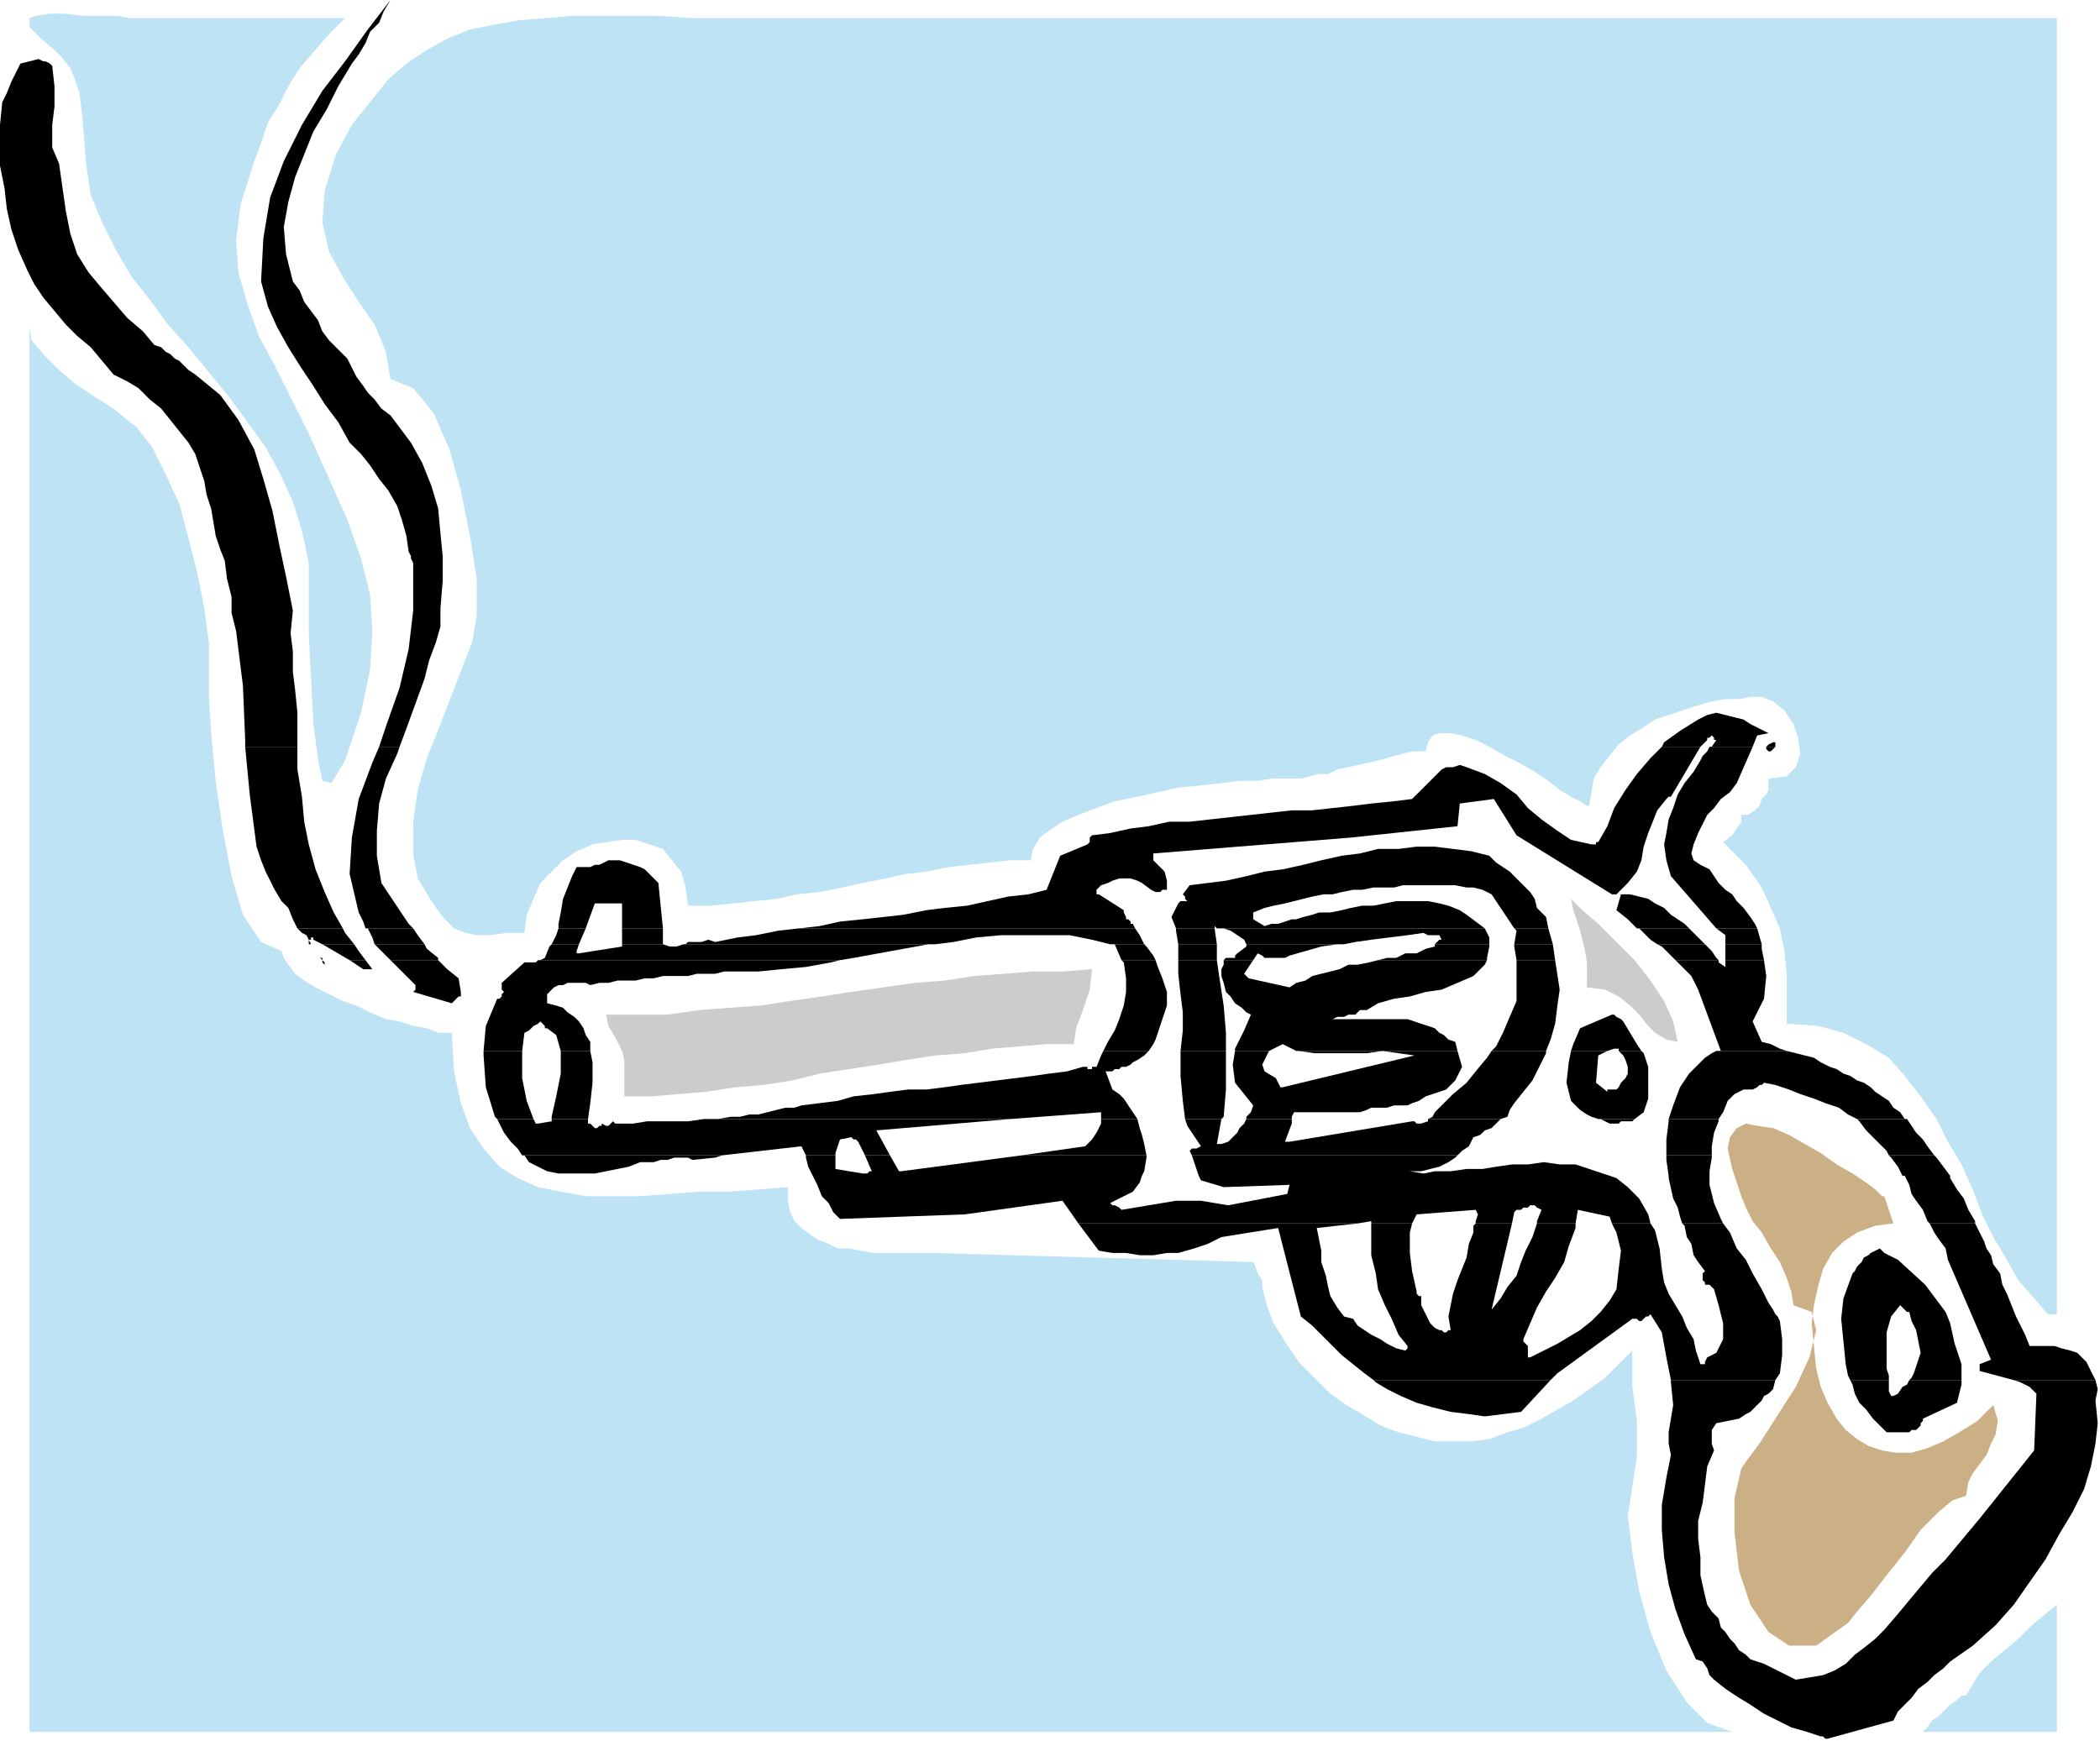
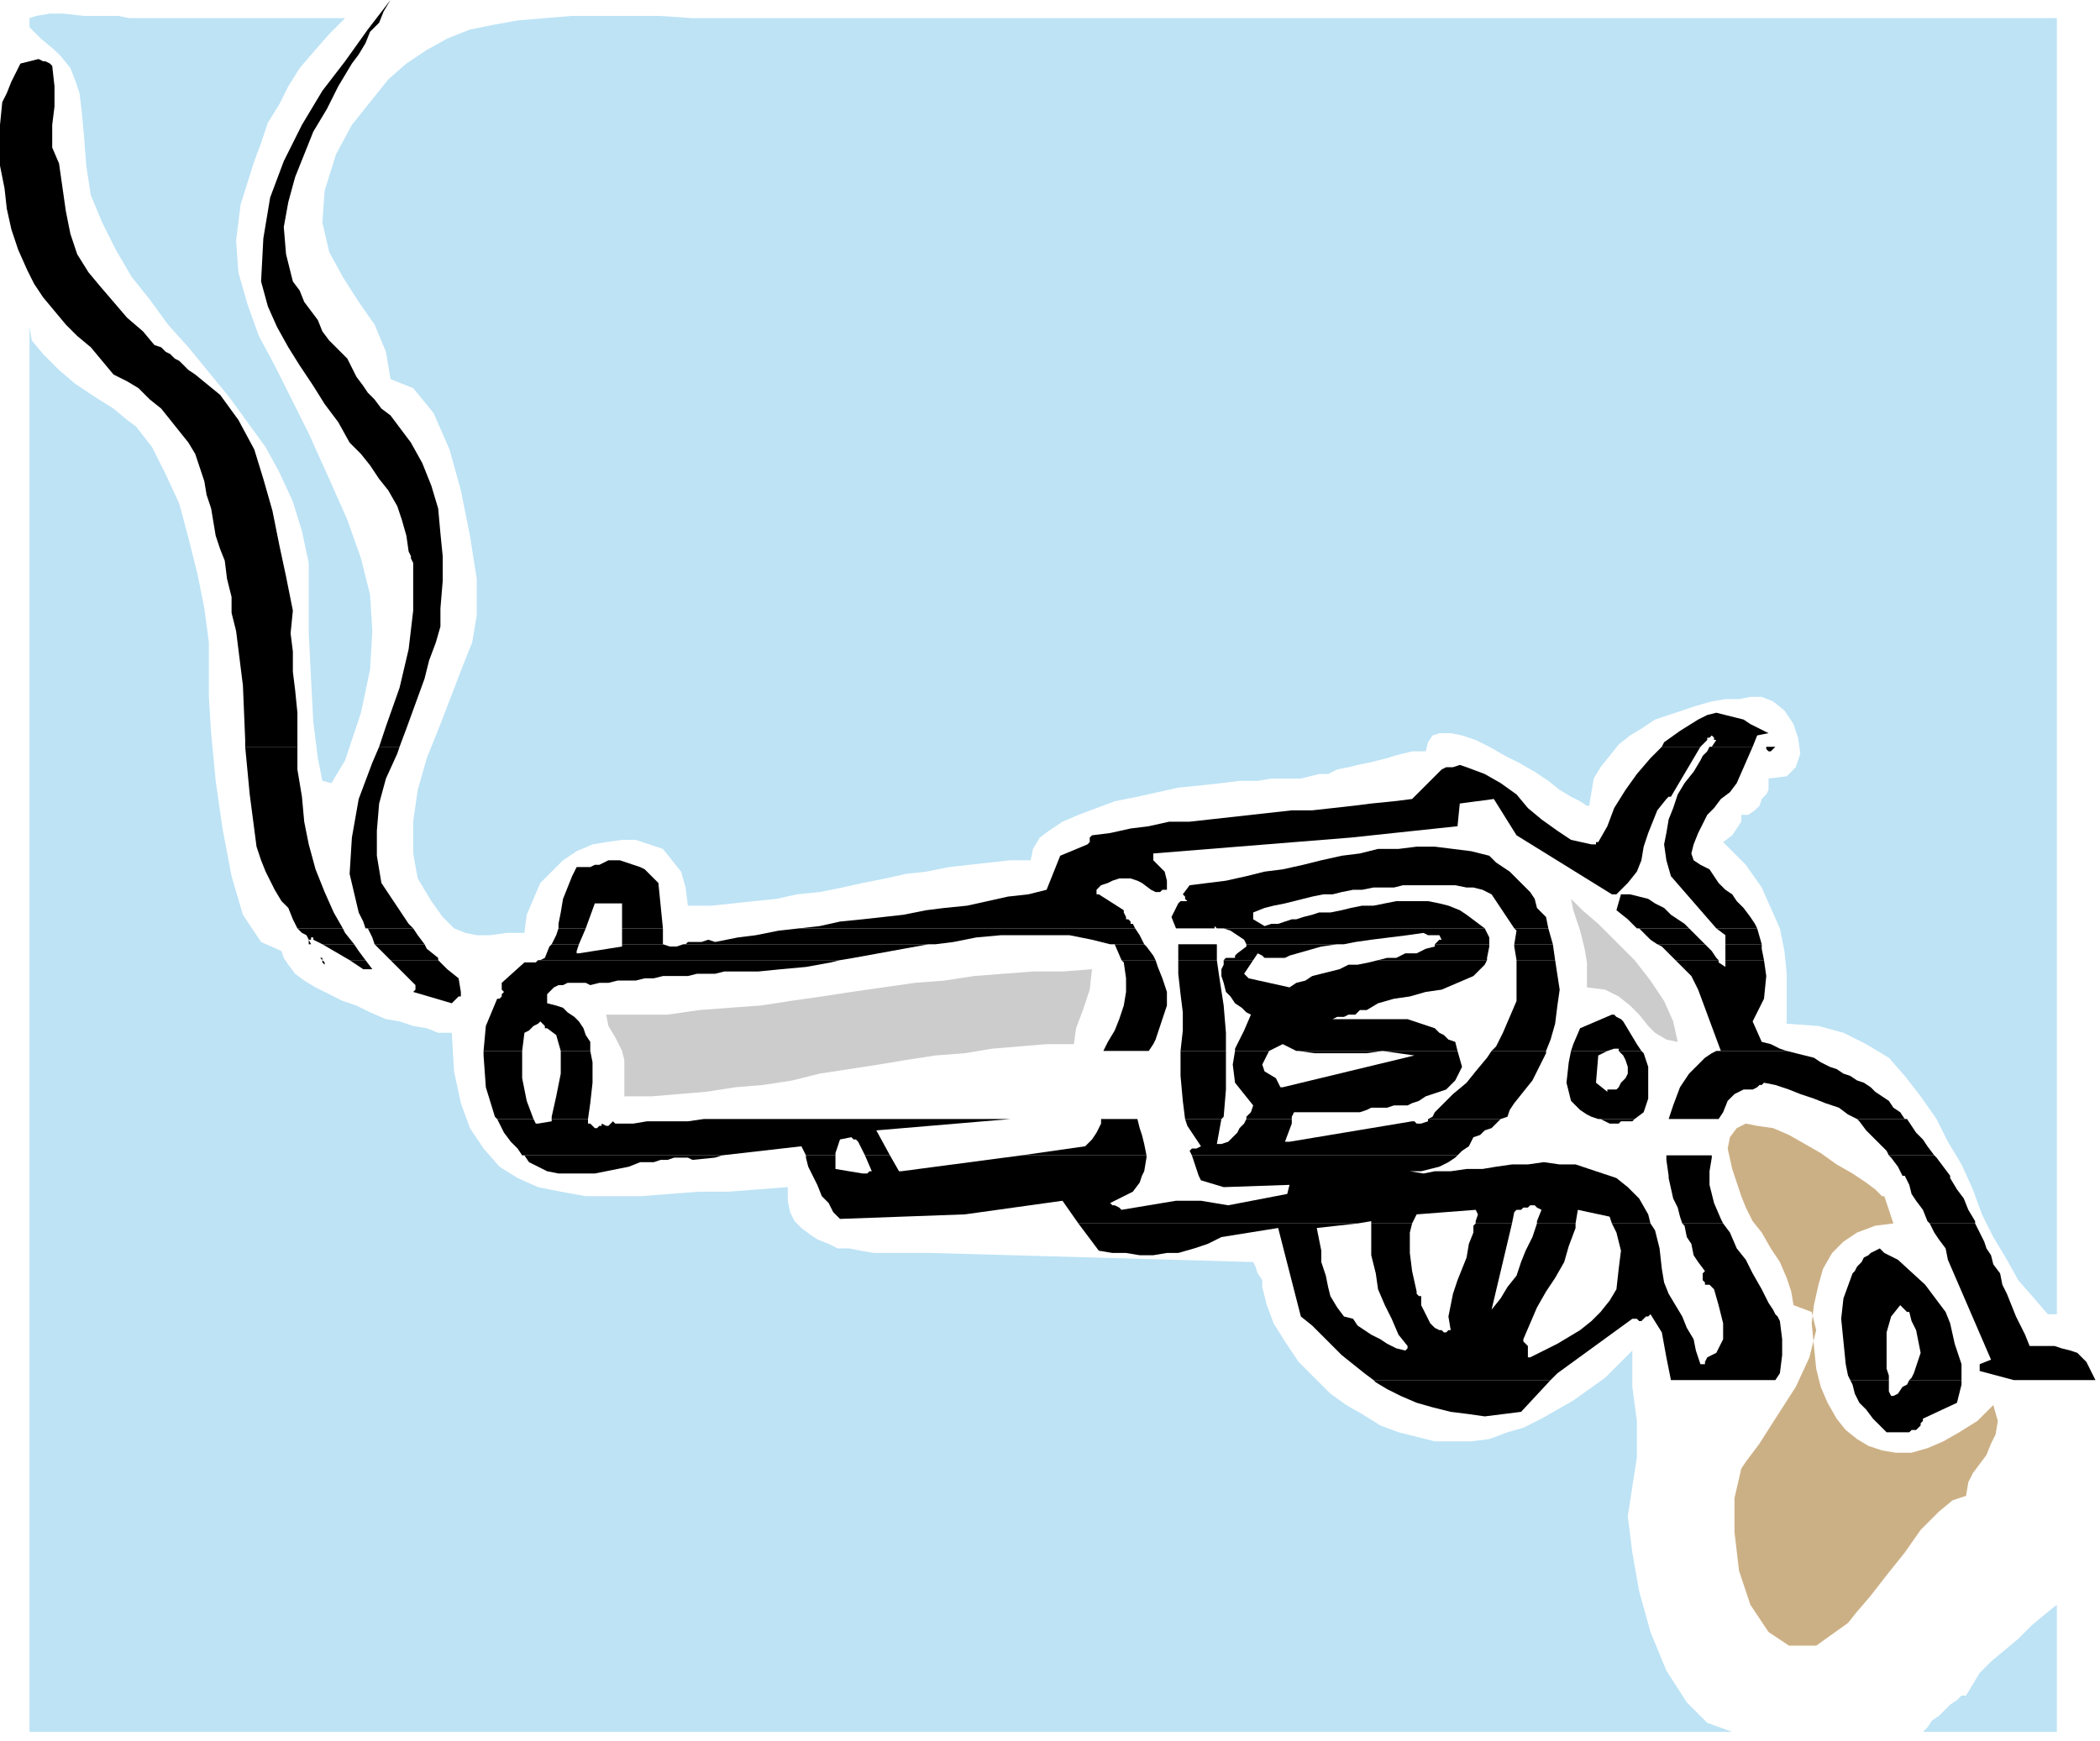
<svg xmlns="http://www.w3.org/2000/svg" xmlns:ns1="http://sodipodi.sourceforge.net/DTD/sodipodi-0.dtd" xmlns:ns2="http://www.inkscape.org/namespaces/inkscape" version="1.0" width="244.74mm" height="202.935mm" id="svg163" ns1:docname="COBJE081.WMF">
  <ns1:namedview pagecolor="#ffffff" bordercolor="#666666" borderopacity="1" objecttolerance="10" gridtolerance="10" guidetolerance="10" ns2:pageopacity="0" ns2:pageshadow="2" ns2:window-width="640" ns2:window-height="480" id="namedview165" />
  <defs id="defs3">
    <pattern id="WMFhbasepattern" patternUnits="userSpaceOnUse" width="6" height="6" x="0" y="0" />
  </defs>
  <path style="fill:#bde3f5;fill-rule:evenodd;fill-opacity:1;stroke:none;" d="  M 556,567   L 556,564   L 554,561   L 553,558   L 552,556   L 410,552   L 405,552   L 400,552   L 395,552   L 390,552   L 385,552   L 379,551   L 374,550   L 369,550   L 365,548   L 360,546   L 357,544   L 353,541   L 350,538   L 348,534   L 347,529   L 347,523   L 334,524   L 321,525   L 308,525   L 295,526   L 282,527   L 270,527   L 258,527   L 247,525   L 237,523   L 228,519   L 220,514   L 213,506   L 207,497   L 203,486   L 200,472   L 199,455   L 197,455   L 193,455   L 188,453   L 182,452   L 176,450   L 170,449   L 163,446   L 157,443   L 151,441   L 145,438   L 139,435   L 134,432   L 130,429   L 127,425   L 125,422   L 124,419   L 115,415   L 107,403   L 102,386   L 98,365   L 95,344   L 93,323   L 92,307   L 92,296   L 92,283   L 90,268   L 87,253   L 83,237   L 79,222   L 73,209   L 67,197   L 60,188   L 56,185   L 50,180   L 42,175   L 33,169   L 26,163   L 19,156   L 14,150   L 13,144   L 13,763   L 763,763   L 752,759   L 743,750   L 734,736   L 727,719   L 722,701   L 719,684   L 717,668   L 719,655   L 721,642   L 721,626   L 719,611   L 719,595   L 713,601   L 707,607   L 700,612   L 693,617   L 686,621   L 679,625   L 671,629   L 664,631   L 656,634   L 648,635   L 641,635   L 632,635   L 624,633   L 616,631   L 608,628   L 600,623   L 593,619   L 586,614   L 579,607   L 572,600   L 566,591   L 561,583   L 558,575   L 556,567  z " id="path5" />
  <path style="fill:#bde3f5;fill-rule:evenodd;fill-opacity:1;stroke:none;" d="  M 906,151   L 906,8   L 319,8   L 305,8   L 290,7   L 277,7   L 264,7   L 252,7   L 240,8   L 228,9   L 217,11   L 207,13   L 197,17   L 188,22   L 179,28   L 171,35   L 163,45   L 155,55   L 148,68   L 143,84   L 142,98   L 145,111   L 151,122   L 158,133   L 165,143   L 170,155   L 172,167   L 182,171   L 191,182   L 198,198   L 203,216   L 207,236   L 210,255   L 210,271   L 208,283   L 204,293   L 199,306   L 194,319   L 188,334   L 184,348   L 182,362   L 182,376   L 184,387   L 190,397   L 195,404   L 200,409   L 205,411   L 210,412   L 216,412   L 223,411   L 231,411   L 232,403   L 235,396   L 238,389   L 243,384   L 248,379   L 254,375   L 261,372   L 267,371   L 274,370   L 280,370   L 286,372   L 292,374   L 296,379   L 300,384   L 302,391   L 303,399   L 313,399   L 323,398   L 332,397   L 342,396   L 351,394   L 361,393   L 371,391   L 380,389   L 390,387   L 399,385   L 408,384   L 418,382   L 427,381   L 436,380   L 445,379   L 454,379   L 455,374   L 458,369   L 462,366   L 468,362   L 475,359   L 483,356   L 491,353   L 501,351   L 510,349   L 519,347   L 529,346   L 538,345   L 546,344   L 554,344   L 560,343   L 565,343   L 569,343   L 573,343   L 577,342   L 581,341   L 585,341   L 589,339   L 594,338   L 598,337   L 603,336   L 607,335   L 611,334   L 614,333   L 618,332   L 622,331   L 625,331   L 628,331   L 629,327   L 631,324   L 634,323   L 639,323   L 644,324   L 650,326   L 656,329   L 663,333   L 669,336   L 676,340   L 682,344   L 687,348   L 692,351   L 696,353   L 699,355   L 700,355   L 701,349   L 702,343   L 705,338   L 709,333   L 713,328   L 718,324   L 723,321   L 729,317   L 735,315   L 741,313   L 747,311   L 754,309   L 760,308   L 766,308   L 771,307   L 776,307   L 781,309   L 786,313   L 790,319   L 792,325   L 793,332   L 791,338   L 787,342   L 779,343   L 779,345   L 779,348   L 778,350   L 776,352   L 775,355   L 773,357   L 770,359   L 767,359   L 767,362   L 765,365   L 763,368   L 759,371   L 769,381   L 776,391   L 780,400   L 784,409   L 786,419   L 787,429   L 787,439   L 787,451   L 801,452   L 812,455   L 822,460   L 832,466   L 839,474   L 846,483   L 853,493   L 858,503   L 864,513   L 869,524   L 873,535   L 878,545   L 884,555   L 889,564   L 896,572   L 902,579   L 906,579   L 906,151  z " id="path7" />
  <path style="fill:#cccccc;fill-rule:evenodd;fill-opacity:1;stroke:none;" d="  M 275,467   L 275,483   L 287,483   L 299,482   L 311,481   L 324,479   L 336,478   L 349,476   L 361,473   L 374,471   L 387,469   L 399,467   L 412,465   L 425,464   L 437,462   L 449,461   L 461,460   L 473,460   L 474,453   L 477,445   L 480,436   L 481,427   L 468,428   L 455,428   L 442,429   L 429,430   L 416,432   L 403,433   L 389,435   L 375,437   L 362,439   L 348,441   L 335,443   L 321,444   L 308,445   L 294,447   L 281,447   L 267,447   L 268,452   L 271,457   L 274,463   L 275,467  z " id="path9" />
  <path style="fill:#bde3f5;fill-rule:evenodd;fill-opacity:1;stroke:none;" d="  M 37,60   L 38,73   L 40,86   L 45,98   L 51,110   L 58,122   L 66,132   L 74,143   L 83,153   L 92,164   L 101,175   L 109,186   L 117,197   L 123,208   L 129,221   L 133,234   L 136,248   L 136,261   L 136,279   L 137,299   L 138,318   L 140,334   L 142,344   L 146,345   L 152,335   L 159,314   L 163,295   L 164,278   L 163,262   L 159,246   L 153,229   L 145,211   L 136,191   L 128,175   L 121,161   L 114,148   L 109,134   L 105,120   L 104,106   L 106,90   L 112,71   L 115,63   L 118,54   L 123,46   L 127,38   L 132,30   L 138,23   L 145,15   L 152,8   L 60,8   L 57,8   L 52,7   L 45,7   L 37,7   L 28,6   L 22,6   L 16,7   L 13,8   L 13,12   L 18,17   L 24,22   L 27,25   L 31,30   L 33,35   L 35,41   L 36,49   L 37,60  z " id="path11" />
  <path style="fill:#ccb085;fill-rule:evenodd;fill-opacity:1;stroke:none;" d="  M 767,647   L 764,660   L 764,675   L 766,692   L 771,707   L 779,719   L 788,725   L 800,725   L 814,715   L 818,710   L 824,703   L 831,694   L 839,684   L 846,674   L 854,666   L 860,661   L 866,659   L 867,653   L 869,649   L 872,645   L 875,641   L 877,636   L 879,632   L 880,626   L 878,619   L 871,626   L 863,631   L 856,635   L 849,638   L 842,640   L 835,640   L 829,639   L 823,637   L 818,634   L 813,630   L 809,625   L 805,618   L 802,611   L 800,603   L 799,593   L 798,583   L 799,575   L 801,566   L 803,559   L 807,552   L 812,547   L 818,543   L 826,540   L 834,539   L 833,536   L 832,533   L 831,530   L 830,527   L 829,527   L 826,524   L 822,521   L 816,517   L 809,513   L 802,508   L 795,504   L 788,500   L 781,497   L 774,496   L 769,495   L 765,497   L 762,501   L 761,506   L 763,515   L 767,527   L 769,532   L 772,538   L 776,543   L 780,550   L 784,556   L 787,563   L 789,569   L 790,575   L 798,578   L 800,586   L 797,598   L 791,611   L 782,625   L 775,636   L 769,644   L 767,647  z " id="path13" />
  <path style="fill:#cccccc;fill-rule:evenodd;fill-opacity:1;stroke:none;" d="  M 699,424   L 699,435   L 707,436   L 713,439   L 718,443   L 722,447   L 726,452   L 729,455   L 734,458   L 739,459   L 737,450   L 733,441   L 727,432   L 720,423   L 712,415   L 704,407   L 697,401   L 692,396   L 693,401   L 696,410   L 698,418   L 699,424  z " id="path15" />
  <path style="fill:#bde3f5;fill-rule:evenodd;fill-opacity:1;stroke:none;" d="  M 866,747   L 864,747   L 862,749   L 859,751   L 857,753   L 854,756   L 851,758   L 849,761   L 847,763   L 906,763   L 906,707   L 901,711   L 895,716   L 889,722   L 883,727   L 877,732   L 872,737   L 869,742   L 866,747  z " id="path17" />
  <path style="fill:#000000;fill-rule:evenodd;fill-opacity:1;stroke:none;" d="  M 108,329   L 108,326   L 107,302   L 104,278   L 102,270   L 102,263   L 100,255   L 99,247   L 97,242   L 95,236   L 94,230   L 93,224   L 91,218   L 90,212   L 88,206   L 86,200   L 83,195   L 79,190   L 75,185   L 71,180   L 66,176   L 61,171   L 56,168   L 50,165   L 45,159   L 40,153   L 34,148   L 29,143   L 24,137   L 19,131   L 15,125   L 12,119   L 8,110   L 5,101   L 3,92   L 2,83   L 0,73   L 0,64   L 0,55   L 1,45   L 3,41   L 5,36   L 7,32   L 9,28   L 17,26   L 19,27   L 20,27   L 22,28   L 23,29   L 24,38   L 24,47   L 23,55   L 23,65   L 26,72   L 27,79   L 28,86   L 29,93   L 31,103   L 34,112   L 39,120   L 44,126   L 50,133   L 56,140   L 63,146   L 68,152   L 71,153   L 73,155   L 75,156   L 77,158   L 79,159   L 81,161   L 83,163   L 86,165   L 97,174   L 105,185   L 112,198   L 116,211   L 120,225   L 123,240   L 126,254   L 129,269   L 128,279   L 129,287   L 129,296   L 130,304   L 131,314   L 131,326   L 131,329   L 108,329  z " id="path19" />
  <path style="fill:#000000;fill-rule:evenodd;fill-opacity:1;stroke:none;" d="  M 167,329   L 170,320   L 176,303   L 180,286   L 182,269   L 182,264   L 182,258   L 182,253   L 182,248   L 182,248   L 181,246   L 181,245   L 180,243   L 179,236   L 177,229   L 175,223   L 171,216   L 167,211   L 163,205   L 159,200   L 154,195   L 149,186   L 143,178   L 138,170   L 132,161   L 127,153   L 122,144   L 118,135   L 115,124   L 116,105   L 119,87   L 125,71   L 133,55   L 142,40   L 152,27   L 162,13   L 172,0   L 169,5   L 167,10   L 163,14   L 161,19   L 158,24   L 155,28   L 152,33   L 149,38   L 144,48   L 138,58   L 134,68   L 130,78   L 127,89   L 125,100   L 126,112   L 129,124   L 132,128   L 134,133   L 137,137   L 140,141   L 142,146   L 145,150   L 149,154   L 153,158   L 155,162   L 157,166   L 160,170   L 162,173   L 165,176   L 168,180   L 172,183   L 175,187   L 181,195   L 186,204   L 190,214   L 193,224   L 194,235   L 195,245   L 195,256   L 194,268   L 194,276   L 192,283   L 189,291   L 187,299   L 183,310   L 179,321   L 176,329   L 167,329  z " id="path21" />
  <path style="fill:#000000;fill-rule:evenodd;fill-opacity:1;stroke:none;" d="  M 732,329   L 733,327   L 740,322   L 748,317   L 752,315   L 756,314   L 760,315   L 764,316   L 768,317   L 771,319   L 775,321   L 779,323   L 774,324   L 772,329   L 753,329   L 754,329   L 756,326   L 755,326   L 755,325   L 755,325   L 754,324   L 754,324   L 753,325   L 752,325   L 752,326   L 749,329   L 732,329  z " id="path23" />
-   <path style="fill:#000000;fill-rule:evenodd;fill-opacity:1;stroke:none;" d="  M 778,329   L 778,329   L 779,328   L 781,327   L 782,327   L 782,328   L 782,329   L 782,329   L 778,329  z " id="path25" />
  <path style="fill:#000000;fill-rule:evenodd;fill-opacity:1;stroke:none;" d="  M 131,409   L 129,405   L 127,400   L 124,397   L 121,392   L 119,388   L 117,384   L 115,379   L 113,373   L 110,350   L 108,329   L 131,329   L 131,339   L 133,351   L 134,362   L 136,372   L 139,383   L 143,393   L 147,402   L 151,409   L 131,409  z " id="path27" />
  <path style="fill:#000000;fill-rule:evenodd;fill-opacity:1;stroke:none;" d="  M 161,409   L 160,406   L 158,402   L 154,385   L 155,369   L 158,352   L 164,336   L 167,329   L 176,329   L 175,332   L 170,343   L 167,354   L 166,366   L 166,377   L 168,389   L 172,395   L 176,401   L 180,407   L 182,409   L 161,409  z " id="path29" />
  <path style="fill:#000000;fill-rule:evenodd;fill-opacity:1;stroke:none;" d="  M 246,409   L 246,407   L 247,402   L 248,396   L 250,391   L 252,386   L 254,382   L 256,382   L 258,382   L 260,382   L 262,381   L 264,381   L 266,380   L 268,379   L 270,379   L 273,379   L 276,380   L 279,381   L 282,382   L 284,383   L 286,385   L 288,387   L 290,389   L 292,409   L 274,409   L 274,398   L 262,398   L 258,409   L 246,409  z " id="path31" />
  <path style="fill:#000000;fill-rule:evenodd;fill-opacity:1;stroke:none;" d="  M 352,409   L 361,408   L 370,406   L 380,405   L 389,404   L 398,403   L 408,401   L 416,400   L 426,399   L 435,397   L 444,395   L 453,394   L 461,392   L 467,377   L 479,372   L 480,371   L 480,370   L 480,369   L 481,368   L 489,367   L 498,365   L 506,364   L 515,362   L 524,362   L 533,361   L 542,360   L 551,359   L 560,358   L 569,357   L 578,357   L 587,356   L 596,355   L 604,354   L 614,353   L 622,352   L 635,339   L 637,338   L 640,338   L 643,337   L 646,338   L 654,341   L 661,345   L 668,350   L 673,356   L 679,361   L 686,366   L 692,370   L 701,372   L 702,372   L 703,372   L 703,371   L 704,371   L 708,364   L 711,356   L 716,348   L 721,341   L 727,334   L 732,329   L 749,329   L 736,351   L 735,351   L 735,351   L 734,352   L 734,352   L 730,357   L 728,362   L 726,367   L 724,373   L 723,379   L 721,384   L 717,389   L 713,393   L 712,394   L 711,394   L 711,394   L 710,394   L 668,368   L 658,352   L 643,354   L 642,364   L 595,369   L 508,376   L 508,379   L 510,381   L 513,384   L 514,388   L 514,389   L 514,390   L 514,391   L 514,392   L 512,392   L 511,393   L 509,393   L 507,392   L 503,389   L 501,388   L 498,387   L 495,387   L 493,387   L 490,388   L 488,389   L 485,390   L 483,392   L 483,392   L 483,393   L 483,394   L 484,394   L 495,401   L 495,402   L 495,402   L 496,404   L 496,405   L 497,405   L 498,406   L 498,407   L 499,407   L 500,409   L 352,409  z " id="path33" />
  <path style="fill:#000000;fill-rule:evenodd;fill-opacity:1;stroke:none;" d="  M 518,409   L 516,404   L 519,398   L 519,398   L 520,397   L 521,397   L 523,397   L 523,397   L 522,396   L 522,395   L 521,394   L 524,390   L 532,389   L 540,388   L 549,386   L 557,384   L 565,383   L 574,381   L 582,379   L 591,377   L 599,376   L 607,374   L 616,374   L 624,373   L 632,373   L 640,374   L 648,375   L 656,377   L 659,380   L 662,382   L 665,384   L 668,387   L 671,390   L 674,393   L 676,396   L 677,400   L 681,404   L 682,409   L 667,409   L 657,394   L 653,392   L 649,391   L 646,391   L 641,390   L 637,390   L 632,390   L 628,390   L 623,390   L 618,390   L 614,391   L 609,391   L 605,391   L 600,392   L 596,392   L 591,393   L 587,394   L 583,394   L 578,395   L 574,396   L 570,397   L 566,398   L 561,399   L 557,400   L 552,402   L 552,402   L 552,403   L 552,404   L 552,405   L 557,408   L 560,407   L 563,407   L 566,406   L 569,405   L 571,405   L 574,404   L 578,403   L 581,402   L 586,402   L 591,401   L 595,400   L 600,399   L 605,399   L 610,398   L 615,397   L 620,397   L 624,397   L 629,397   L 634,398   L 638,399   L 643,401   L 646,403   L 650,406   L 654,409   L 539,409   L 539,409   L 538,409   L 537,409   L 536,409   L 535,408   L 535,409   L 518,409  z " id="path35" />
  <path style="fill:#000000;fill-rule:evenodd;fill-opacity:1;stroke:none;" d="  M 721,409   L 717,405   L 712,401   L 714,394   L 718,394   L 722,395   L 726,396   L 729,398   L 733,400   L 736,403   L 739,405   L 742,407   L 744,409   L 721,409  z " id="path37" />
  <path style="fill:#000000;fill-rule:evenodd;fill-opacity:1;stroke:none;" d="  M 756,409   L 756,409   L 736,386   L 734,379   L 733,372   L 734,367   L 735,361   L 737,356   L 739,350   L 742,345   L 746,340   L 749,335   L 750,333   L 752,331   L 753,329   L 772,329   L 765,345   L 762,349   L 758,352   L 755,356   L 752,359   L 750,363   L 748,367   L 746,372   L 745,376   L 746,379   L 749,381   L 751,382   L 753,383   L 755,386   L 757,389   L 760,392   L 763,394   L 765,397   L 768,400   L 771,404   L 773,407   L 774,409   L 756,409  z " id="path39" />
  <path style="fill:#000000;fill-rule:evenodd;fill-opacity:1;stroke:none;" d="  M 778,329   L 778,330   L 779,331   L 779,331   L 780,331   L 781,330   L 781,330   L 782,329   L 778,329  z " id="path41" />
  <path style="fill:#000000;fill-rule:evenodd;fill-opacity:1;stroke:none;" d="  M 136,416   L 136,416   L 136,415   L 136,414   L 137,414   L 137,413   L 137,413   L 138,413   L 138,414   L 142,416   L 156,416   L 152,411   L 151,409   L 131,409   L 131,409   L 133,411   L 135,412   L 136,414   L 137,416   L 136,416  z " id="path43" />
  <path style="fill:#000000;fill-rule:evenodd;fill-opacity:1;stroke:none;" d="  M 165,416   L 164,413   L 162,409   L 161,409   L 182,409   L 184,412   L 187,416   L 165,416  z " id="path45" />
  <path style="fill:#000000;fill-rule:evenodd;fill-opacity:1;stroke:none;" d="  M 243,416   L 245,412   L 246,409   L 258,409   L 255,416   L 243,416  z " id="path47" />
  <path style="fill:#000000;fill-rule:evenodd;fill-opacity:1;stroke:none;" d="  M 274,416   L 274,409   L 292,409   L 292,416   L 274,416  z " id="path49" />
  <path style="fill:#000000;fill-rule:evenodd;fill-opacity:1;stroke:none;" d="  M 302,416   L 303,415   L 307,415   L 309,415   L 312,414   L 315,415   L 325,413   L 333,412   L 343,410   L 352,409   L 352,409   L 500,409   L 502,412   L 504,416   L 489,416   L 481,414   L 471,412   L 461,412   L 451,412   L 441,412   L 430,413   L 420,415   L 412,416   L 302,416  z " id="path51" />
-   <path style="fill:#000000;fill-rule:evenodd;fill-opacity:1;stroke:none;" d="  M 519,416   L 519,416   L 518,410   L 518,409   L 535,409   L 536,416   L 519,416  z " id="path53" />
  <path style="fill:#000000;fill-rule:evenodd;fill-opacity:1;stroke:none;" d="  M 549,416   L 548,414   L 545,412   L 542,410   L 539,409   L 654,409   L 654,409   L 656,413   L 656,416   L 632,416   L 633,415   L 634,414   L 635,414   L 634,412   L 632,412   L 629,412   L 627,411   L 620,412   L 612,413   L 604,414   L 597,415   L 592,416   L 549,416  z " id="path55" />
  <path style="fill:#000000;fill-rule:evenodd;fill-opacity:1;stroke:none;" d="  M 667,416   L 668,410   L 667,409   L 682,409   L 684,416   L 667,416  z " id="path57" />
  <path style="fill:#000000;fill-rule:evenodd;fill-opacity:1;stroke:none;" d="  M 730,416   L 727,414   L 722,409   L 721,409   L 744,409   L 745,410   L 747,412   L 750,415   L 751,416   L 730,416  z " id="path59" />
  <path style="fill:#000000;fill-rule:evenodd;fill-opacity:1;stroke:none;" d="  M 760,416   L 760,412   L 756,409   L 774,409   L 776,416   L 760,416  z " id="path61" />
  <path style="fill:#000000;fill-rule:evenodd;fill-opacity:1;stroke:none;" d="  M 142,423   L 141,422   L 142,422   L 142,423   L 142,423  z " id="path63" />
  <path style="fill:#000000;fill-rule:evenodd;fill-opacity:1;stroke:none;" d="  M 154,423   L 142,416   L 156,416   L 158,419   L 161,423   L 154,423  z " id="path65" />
  <path style="fill:#000000;fill-rule:evenodd;fill-opacity:1;stroke:none;" d="  M 172,423   L 165,416   L 165,416   L 187,416   L 188,418   L 193,422   L 193,423   L 172,423  z " id="path67" />
  <path style="fill:#000000;fill-rule:evenodd;fill-opacity:1;stroke:none;" d="  M 237,423   L 238,423   L 240,422   L 242,417   L 243,416   L 255,416   L 254,419   L 254,419   L 254,420   L 254,420   L 255,420   L 274,417   L 274,416   L 292,416   L 292,416   L 295,417   L 298,417   L 301,416   L 302,416   L 412,416   L 409,416   L 398,418   L 387,420   L 376,422   L 370,423   L 237,423  z " id="path69" />
  <path style="fill:#000000;fill-rule:evenodd;fill-opacity:1;stroke:none;" d="  M 494,423   L 491,416   L 489,416   L 504,416   L 505,417   L 508,421   L 509,423   L 494,423  z " id="path71" />
  <path style="fill:#000000;fill-rule:evenodd;fill-opacity:1;stroke:none;" d="  M 519,423   L 519,422   L 519,416   L 536,416   L 536,418   L 536,423   L 519,423  z " id="path73" />
  <path style="fill:#000000;fill-rule:evenodd;fill-opacity:1;stroke:none;" d="  M 539,423   L 539,423   L 539,423   L 540,422   L 541,422   L 542,422   L 543,422   L 544,422   L 544,422   L 544,421   L 545,420   L 549,417   L 549,416   L 592,416   L 589,416   L 582,417   L 575,419   L 568,421   L 566,422   L 564,422   L 562,422   L 560,422   L 558,422   L 557,422   L 556,421   L 554,420   L 552,423   L 539,423  z " id="path75" />
  <path style="fill:#000000;fill-rule:evenodd;fill-opacity:1;stroke:none;" d="  M 607,423   L 607,423   L 611,422   L 615,422   L 619,420   L 624,420   L 628,418   L 632,417   L 632,416   L 632,416   L 656,416   L 656,417   L 655,422   L 655,423   L 607,423  z " id="path77" />
  <path style="fill:#000000;fill-rule:evenodd;fill-opacity:1;stroke:none;" d="  M 668,423   L 667,417   L 667,416   L 684,416   L 685,423   L 668,423  z " id="path79" />
  <path style="fill:#000000;fill-rule:evenodd;fill-opacity:1;stroke:none;" d="  M 738,423   L 736,421   L 732,417   L 730,416   L 751,416   L 752,417   L 754,419   L 756,422   L 757,423   L 738,423  z " id="path81" />
  <path style="fill:#000000;fill-rule:evenodd;fill-opacity:1;stroke:none;" d="  M 760,423   L 760,416   L 776,416   L 776,418   L 777,423   L 760,423  z " id="path83" />
-   <path style="fill:#000000;fill-rule:evenodd;fill-opacity:1;stroke:none;" d="  M 136,416   L 137,416   L 137,416   L 136,416  z " id="path85" />
+   <path style="fill:#000000;fill-rule:evenodd;fill-opacity:1;stroke:none;" d="  M 136,416   L 137,416   L 136,416  z " id="path85" />
  <path style="fill:#000000;fill-rule:evenodd;fill-opacity:1;stroke:none;" d="  M 213,463   L 214,452   L 219,440   L 220,440   L 221,439   L 221,438   L 222,437   L 221,436   L 221,435   L 221,434   L 221,433   L 231,424   L 234,424   L 236,424   L 237,423   L 370,423   L 366,424   L 355,426   L 344,427   L 334,428   L 323,428   L 319,428   L 315,429   L 311,429   L 307,429   L 303,430   L 299,430   L 295,430   L 292,430   L 288,431   L 284,431   L 280,432   L 276,432   L 272,432   L 268,433   L 264,433   L 260,434   L 258,433   L 257,433   L 255,433   L 253,433   L 252,433   L 250,433   L 248,434   L 246,434   L 244,435   L 243,436   L 241,438   L 241,440   L 241,440   L 241,441   L 241,441   L 241,442   L 245,443   L 248,444   L 250,446   L 253,448   L 255,450   L 257,453   L 258,456   L 260,459   L 260,463   L 247,463   L 245,456   L 241,453   L 240,453   L 240,452   L 239,451   L 238,450   L 237,451   L 235,452   L 233,454   L 231,455   L 230,463   L 213,463  z " id="path87" />
  <path style="fill:#000000;fill-rule:evenodd;fill-opacity:1;stroke:none;" d="  M 486,463   L 488,459   L 491,454   L 493,449   L 495,443   L 496,437   L 496,431   L 495,424   L 494,423   L 509,423   L 510,426   L 512,431   L 514,437   L 514,443   L 512,449   L 511,452   L 510,455   L 509,458   L 508,460   L 506,463   L 486,463  z " id="path89" />
  <path style="fill:#000000;fill-rule:evenodd;fill-opacity:1;stroke:none;" d="  M 520,463   L 520,463   L 521,454   L 521,446   L 520,438   L 519,429   L 519,423   L 536,423   L 537,430   L 539,443   L 540,455   L 540,463   L 520,463  z " id="path91" />
  <path style="fill:#000000;fill-rule:evenodd;fill-opacity:1;stroke:none;" d="  M 544,463   L 544,462   L 548,454   L 551,447   L 549,446   L 547,444   L 544,442   L 542,439   L 540,437   L 539,433   L 538,430   L 538,427   L 539,425   L 539,424   L 539,423   L 552,423   L 548,429   L 549,430   L 549,430   L 549,430   L 550,431   L 568,435   L 571,433   L 575,432   L 578,430   L 582,429   L 586,428   L 590,427   L 594,425   L 598,425   L 603,424   L 607,423   L 655,423   L 654,425   L 649,430   L 642,433   L 635,436   L 628,437   L 621,439   L 614,440   L 607,442   L 602,445   L 599,445   L 597,447   L 594,447   L 592,448   L 589,448   L 587,449   L 584,449   L 582,449   L 588,449   L 594,449   L 601,449   L 607,449   L 614,449   L 620,449   L 626,451   L 632,453   L 634,455   L 636,456   L 638,458   L 641,459   L 642,463   L 571,463   L 565,460   L 559,463   L 544,463  z " id="path93" />
  <path style="fill:#000000;fill-rule:evenodd;fill-opacity:1;stroke:none;" d="  M 657,463   L 659,461   L 662,455   L 665,448   L 668,441   L 668,433   L 668,425   L 668,423   L 685,423   L 687,436   L 686,443   L 685,451   L 683,458   L 681,463   L 657,463  z " id="path95" />
  <path style="fill:#000000;fill-rule:evenodd;fill-opacity:1;stroke:none;" d="  M 692,463   L 693,460   L 696,453   L 710,447   L 711,447   L 712,448   L 714,449   L 715,450   L 718,455   L 721,460   L 723,463   L 713,463   L 713,462   L 711,462   L 708,463   L 692,463  z " id="path97" />
  <path style="fill:#000000;fill-rule:evenodd;fill-opacity:1;stroke:none;" d="  M 758,463   L 758,463   L 748,436   L 745,430   L 741,426   L 738,423   L 757,423   L 757,424   L 760,426   L 760,423   L 777,423   L 778,430   L 777,440   L 772,450   L 776,459   L 780,460   L 784,462   L 787,463   L 787,463   L 758,463  z " id="path99" />
  <path style="fill:#000000;fill-rule:evenodd;fill-opacity:1;stroke:none;" d="  M 142,423   L 142,424   L 143,425   L 145,427   L 146,428   L 143,425   L 143,424   L 142,423   L 142,423   L 142,423  z " id="path101" />
  <path style="fill:#000000;fill-rule:evenodd;fill-opacity:1;stroke:none;" d="  M 154,423   L 160,427   L 161,427   L 162,427   L 163,427   L 164,427   L 161,423   L 154,423  z " id="path103" />
  <path style="fill:#000000;fill-rule:evenodd;fill-opacity:1;stroke:none;" d="  M 172,423   L 183,434   L 183,435   L 183,436   L 183,436   L 182,437   L 199,442   L 199,442   L 200,441   L 200,441   L 200,441   L 201,440   L 202,439   L 203,439   L 203,437   L 202,431   L 197,427   L 193,423   L 172,423  z " id="path105" />
  <path style="fill:#000000;fill-rule:evenodd;fill-opacity:1;stroke:none;" d="  M 219,493   L 218,492   L 214,479   L 213,465   L 213,463   L 230,463   L 230,465   L 230,475   L 232,485   L 235,493   L 219,493  z " id="path107" />
  <path style="fill:#000000;fill-rule:evenodd;fill-opacity:1;stroke:none;" d="  M 243,493   L 243,493   L 243,493   L 243,492   L 243,492   L 245,483   L 247,473   L 247,465   L 247,463   L 260,463   L 261,468   L 261,477   L 260,486   L 259,493   L 243,493  z " id="path109" />
-   <path style="fill:#000000;fill-rule:evenodd;fill-opacity:1;stroke:none;" d="  M 310,493   L 310,493   L 316,493   L 322,492   L 326,492   L 330,491   L 334,491   L 338,490   L 342,489   L 346,488   L 350,488   L 353,487   L 361,486   L 369,485   L 376,483   L 385,482   L 392,481   L 400,480   L 408,480   L 416,479   L 423,478   L 431,477   L 439,476   L 447,475   L 455,474   L 462,473   L 470,472   L 477,470   L 478,470   L 479,470   L 479,471   L 480,471   L 481,471   L 481,470   L 482,470   L 483,470   L 485,465   L 486,463   L 506,463   L 506,463   L 504,465   L 501,467   L 499,468   L 498,469   L 496,470   L 494,470   L 493,471   L 491,471   L 490,472   L 488,472   L 487,472   L 490,480   L 493,482   L 495,484   L 497,487   L 499,490   L 501,493   L 485,493   L 485,490   L 445,493   L 310,493  z " id="path111" />
  <path style="fill:#000000;fill-rule:evenodd;fill-opacity:1;stroke:none;" d="  M 522,493   L 521,485   L 520,474   L 520,463   L 540,463   L 540,468   L 540,480   L 539,492   L 538,493   L 522,493  z " id="path113" />
  <path style="fill:#000000;fill-rule:evenodd;fill-opacity:1;stroke:none;" d="  M 549,493   L 549,492   L 551,490   L 552,487   L 544,477   L 543,469   L 544,463   L 559,463   L 559,463   L 558,465   L 557,467   L 556,469   L 557,472   L 562,475   L 564,479   L 564,479   L 564,479   L 565,479   L 565,479   L 623,465   L 616,464   L 609,463   L 602,464   L 594,464   L 587,464   L 579,464   L 572,463   L 571,463   L 642,463   L 644,470   L 641,476   L 639,478   L 637,480   L 634,481   L 631,482   L 628,483   L 625,485   L 622,486   L 620,487   L 617,487   L 614,487   L 611,488   L 607,488   L 604,488   L 602,489   L 599,490   L 596,490   L 572,490   L 570,490   L 569,492   L 569,493   L 549,493  z " id="path115" />
  <path style="fill:#000000;fill-rule:evenodd;fill-opacity:1;stroke:none;" d="  M 629,493   L 631,492   L 632,490   L 635,487   L 640,482   L 646,477   L 650,472   L 655,466   L 657,463   L 681,463   L 681,464   L 678,470   L 675,476   L 671,481   L 667,486   L 665,489   L 664,492   L 661,493   L 629,493  z " id="path117" />
  <path style="fill:#000000;fill-rule:evenodd;fill-opacity:1;stroke:none;" d="  M 705,493   L 704,493   L 701,492   L 699,491   L 696,489   L 694,487   L 692,485   L 690,477   L 691,468   L 692,463   L 708,463   L 708,463   L 706,464   L 704,465   L 703,477   L 708,481   L 708,481   L 708,480   L 709,480   L 709,480   L 709,480   L 710,480   L 711,480   L 712,480   L 713,479   L 714,477   L 716,475   L 717,473   L 717,470   L 716,467   L 715,465   L 713,463   L 723,463   L 724,464   L 726,470   L 726,477   L 726,484   L 724,490   L 720,493   L 705,493  z " id="path119" />
  <path style="fill:#000000;fill-rule:evenodd;fill-opacity:1;stroke:none;" d="  M 735,493   L 737,487   L 740,479   L 744,473   L 749,468   L 751,466   L 754,464   L 756,463   L 758,463   L 787,463   L 791,464   L 795,465   L 799,466   L 802,468   L 806,470   L 809,471   L 812,473   L 815,474   L 818,476   L 821,477   L 824,479   L 826,481   L 829,483   L 832,485   L 834,488   L 837,490   L 839,493   L 840,493   L 818,493   L 814,491   L 810,488   L 804,486   L 799,484   L 793,482   L 788,480   L 782,478   L 777,477   L 776,478   L 775,478   L 774,479   L 772,480   L 770,480   L 768,480   L 766,481   L 764,482   L 761,485   L 759,490   L 757,493   L 735,493  z " id="path121" />
  <path style="fill:#000000;fill-rule:evenodd;fill-opacity:1;stroke:none;" d="  M 231,509   L 230,509   L 228,506   L 225,503   L 222,499   L 220,495   L 219,493   L 235,493   L 236,495   L 236,495   L 237,495   L 237,495   L 237,495   L 243,494   L 243,493   L 259,493   L 259,495   L 259,495   L 260,495   L 261,496   L 262,497   L 262,497   L 263,497   L 263,497   L 263,497   L 263,497   L 264,496   L 265,496   L 265,495   L 267,496   L 268,496   L 269,495   L 270,494   L 270,494   L 271,495   L 272,495   L 273,495   L 279,495   L 285,494   L 291,494   L 297,494   L 303,494   L 310,493   L 445,493   L 386,498   L 392,509   L 381,509   L 378,503   L 378,503   L 377,502   L 376,502   L 375,501   L 370,502   L 369,505   L 368,508   L 368,509   L 355,509   L 353,505   L 318,509   L 231,509  z " id="path123" />
  <path style="fill:#000000;fill-rule:evenodd;fill-opacity:1;stroke:none;" d="  M 450,509   L 478,505   L 481,502   L 483,499   L 485,495   L 485,493   L 501,493   L 501,493   L 502,497   L 503,500   L 504,504   L 505,509   L 450,509  z " id="path125" />
  <path style="fill:#000000;fill-rule:evenodd;fill-opacity:1;stroke:none;" d="  M 525,509   L 524,507   L 525,506   L 526,506   L 527,506   L 529,505   L 523,496   L 522,493   L 538,493   L 536,504   L 536,504   L 537,504   L 537,504   L 537,504   L 537,504   L 538,504   L 538,504   L 538,504   L 541,503   L 543,501   L 545,499   L 546,497   L 548,495   L 549,493   L 569,493   L 569,493   L 569,495   L 566,503   L 567,503   L 567,503   L 567,503   L 568,503   L 622,494   L 623,494   L 624,495   L 625,495   L 626,495   L 629,494   L 629,493   L 661,493   L 661,493   L 659,495   L 657,497   L 654,498   L 652,500   L 649,501   L 647,505   L 644,507   L 642,509   L 525,509  z " id="path127" />
-   <path style="fill:#000000;fill-rule:evenodd;fill-opacity:1;stroke:none;" d="  M 734,509   L 734,502   L 735,494   L 735,493   L 757,493   L 757,494   L 755,499   L 754,505   L 754,509   L 734,509  z " id="path129" />
  <path style="fill:#000000;fill-rule:evenodd;fill-opacity:1;stroke:none;" d="  M 832,509   L 831,507   L 828,504   L 825,501   L 822,498   L 819,494   L 818,493   L 840,493   L 842,496   L 844,499   L 847,502   L 849,505   L 852,509   L 832,509  z " id="path131" />
  <path style="fill:#000000;fill-rule:evenodd;fill-opacity:1;stroke:none;" d="  M 705,493   L 707,494   L 709,495   L 712,495   L 712,495   L 712,495   L 713,495   L 713,495   L 714,494   L 716,494   L 717,494   L 719,494   L 720,493   L 705,493  z " id="path133" />
  <path style="fill:#000000;fill-rule:evenodd;fill-opacity:1;stroke:none;" d="  M 358,518   L 356,514   L 355,510   L 355,509   L 368,509   L 368,511   L 368,515   L 380,517   L 380,517   L 380,517   L 380,517   L 380,517   L 381,517   L 382,517   L 383,516   L 384,516   L 381,509   L 392,509   L 396,516   L 396,516   L 396,516   L 397,516   L 397,516   L 450,509   L 505,509   L 505,510   L 504,516   L 503,518   L 358,518  z " id="path135" />
  <path style="fill:#000000;fill-rule:evenodd;fill-opacity:1;stroke:none;" d="  M 528,518   L 525,509   L 642,509   L 641,510   L 638,512   L 634,514   L 630,515   L 626,516   L 621,516   L 627,517   L 632,516   L 639,516   L 646,515   L 653,515   L 659,514   L 666,513   L 673,513   L 680,512   L 687,513   L 694,513   L 700,515   L 706,517   L 709,518   L 603,518   L 609,517   L 603,518   L 528,518  z " id="path137" />
  <path style="fill:#000000;fill-rule:evenodd;fill-opacity:1;stroke:none;" d="  M 735,518   L 734,511   L 734,509   L 754,509   L 754,510   L 753,516   L 753,518   L 735,518  z " id="path139" />
  <path style="fill:#000000;fill-rule:evenodd;fill-opacity:1;stroke:none;" d="  M 839,518   L 838,518   L 836,514   L 833,510   L 832,509   L 852,509   L 853,510   L 856,514   L 859,518   L 839,518  z " id="path141" />
  <path style="fill:#000000;fill-rule:evenodd;fill-opacity:1;stroke:none;" d="  M 231,509   L 233,512   L 237,514   L 241,516   L 246,517   L 252,517   L 257,517   L 262,517   L 267,516   L 272,515   L 277,514   L 282,512   L 285,512   L 288,512   L 291,511   L 294,511   L 297,510   L 300,510   L 303,510   L 305,511   L 315,510   L 318,509   L 231,509  z " id="path143" />
  <path style="fill:#000000;fill-rule:evenodd;fill-opacity:1;stroke:none;" d="  M 475,539   L 468,529   L 425,535   L 370,537   L 367,534   L 365,530   L 362,527   L 360,522   L 358,518   L 358,518   L 503,518   L 502,521   L 499,525   L 489,530   L 490,531   L 491,531   L 493,532   L 494,533   L 500,532   L 506,531   L 512,530   L 518,529   L 524,529   L 529,529   L 535,530   L 541,531   L 567,526   L 568,522   L 539,523   L 529,520   L 528,518   L 603,518   L 596,519   L 603,518   L 709,518   L 712,519   L 717,523   L 722,528   L 726,535   L 727,539   L 710,539   L 709,536   L 695,533   L 694,539   L 677,539   L 677,538   L 679,533   L 677,532   L 676,531   L 674,531   L 673,532   L 671,532   L 670,533   L 668,533   L 667,534   L 666,539   L 650,539   L 650,538   L 651,535   L 650,533   L 624,535   L 622,539   L 604,539   L 604,538   L 598,539   L 475,539  z " id="path145" />
  <path style="fill:#000000;fill-rule:evenodd;fill-opacity:1;stroke:none;" d="  M 741,539   L 740,536   L 739,532   L 737,528   L 735,519   L 735,518   L 753,518   L 753,522   L 755,530   L 758,537   L 759,539   L 741,539  z " id="path147" />
  <path style="fill:#000000;fill-rule:evenodd;fill-opacity:1;stroke:none;" d="  M 850,539   L 849,538   L 847,533   L 844,529   L 842,526   L 841,522   L 839,518   L 859,518   L 859,519   L 862,524   L 865,528   L 867,533   L 870,538   L 870,539   L 850,539  z " id="path149" />
  <path style="fill:#000000;fill-rule:evenodd;fill-opacity:1;stroke:none;" d="  M 605,608   L 601,605   L 596,601   L 591,597   L 587,593   L 582,588   L 578,584   L 573,580   L 563,541   L 538,545   L 532,548   L 526,550   L 519,552   L 514,552   L 508,553   L 502,553   L 496,552   L 490,552   L 484,551   L 475,539   L 598,539   L 580,541   L 581,546   L 582,551   L 582,556   L 584,562   L 585,567   L 586,571   L 589,576   L 592,580   L 596,581   L 598,584   L 601,586   L 604,588   L 608,590   L 611,592   L 615,594   L 619,595   L 619,595   L 620,594   L 620,593   L 620,593   L 616,588   L 613,581   L 610,575   L 607,568   L 606,561   L 604,553   L 604,546   L 604,539   L 622,539   L 621,543   L 621,552   L 622,560   L 624,569   L 624,570   L 625,571   L 625,571   L 626,571   L 626,575   L 628,579   L 630,583   L 632,585   L 634,586   L 635,586   L 636,587   L 637,587   L 637,587   L 637,587   L 638,586   L 638,586   L 638,586   L 638,586   L 639,586   L 639,586   L 638,580   L 639,575   L 640,570   L 642,564   L 644,559   L 646,554   L 647,548   L 649,543   L 649,540   L 650,539   L 666,539   L 657,577   L 661,572   L 664,567   L 668,562   L 670,556   L 672,551   L 675,545   L 677,539   L 694,539   L 694,541   L 691,549   L 689,556   L 685,563   L 681,569   L 677,576   L 674,583   L 671,590   L 671,591   L 671,591   L 672,592   L 673,593   L 673,598   L 673,598   L 674,598   L 674,598   L 674,598   L 680,595   L 686,592   L 691,589   L 696,586   L 701,582   L 705,578   L 709,573   L 712,568   L 713,559   L 714,551   L 712,543   L 710,539   L 727,539   L 729,542   L 731,550   L 732,559   L 733,565   L 735,570   L 738,575   L 741,580   L 743,585   L 746,590   L 747,595   L 749,601   L 749,601   L 749,601   L 750,601   L 751,601   L 751,600   L 752,598   L 754,597   L 756,596   L 759,590   L 759,583   L 757,575   L 755,568   L 754,567   L 754,567   L 753,566   L 752,566   L 751,566   L 751,565   L 751,565   L 750,564   L 750,563   L 750,562   L 750,561   L 751,560   L 748,556   L 746,553   L 745,548   L 743,545   L 742,540   L 741,539   L 759,539   L 762,543   L 765,550   L 769,555   L 772,561   L 776,568   L 779,574   L 781,577   L 782,579   L 783,580   L 784,582   L 785,590   L 785,597   L 784,605   L 782,608   L 736,608   L 734,598   L 732,587   L 727,579   L 726,580   L 725,580   L 724,581   L 723,582   L 722,582   L 721,581   L 720,581   L 719,581   L 686,605   L 683,608   L 605,608  z " id="path151" />
  <path style="fill:#000000;fill-rule:evenodd;fill-opacity:1;stroke:none;" d="  M 815,608   L 814,606   L 813,601   L 812,591   L 811,581   L 812,572   L 816,561   L 817,560   L 818,558   L 820,556   L 821,554   L 823,553   L 824,552   L 826,551   L 828,550   L 830,552   L 832,553   L 834,554   L 836,555   L 848,566   L 851,570   L 854,574   L 857,578   L 859,583   L 861,592   L 864,601   L 864,608   L 841,608   L 842,607   L 843,605   L 844,602   L 845,599   L 846,596   L 845,591   L 844,586   L 842,582   L 841,578   L 840,578   L 839,577   L 838,576   L 837,575   L 833,580   L 831,587   L 831,595   L 831,603   L 832,606   L 832,608   L 815,608  z " id="path153" />
  <path style="fill:#000000;fill-rule:evenodd;fill-opacity:1;stroke:none;" d="  M 887,608   L 872,604   L 872,604   L 872,603   L 872,602   L 872,601   L 877,599   L 858,555   L 857,550   L 854,546   L 852,543   L 850,539   L 870,539   L 872,543   L 874,547   L 875,550   L 877,553   L 878,557   L 881,561   L 882,566   L 884,570   L 886,575   L 888,580   L 890,584   L 892,588   L 894,593   L 898,593   L 901,593   L 905,593   L 908,594   L 912,595   L 915,596   L 917,598   L 919,600   L 921,604   L 923,608   L 923,608   L 887,608  z " id="path155" />
  <path style="fill:#000000;fill-rule:evenodd;fill-opacity:1;stroke:none;" d="  M 605,608   L 606,609   L 611,612   L 617,615   L 624,618   L 631,620   L 639,622   L 647,623   L 654,624   L 662,623   L 670,622   L 683,608   L 605,608  z " id="path157" />
-   <path style="fill:#000000;fill-rule:evenodd;fill-opacity:1;stroke:none;" d="  M 736,608   L 736,609   L 737,619   L 736,625   L 735,631   L 735,636   L 736,641   L 734,651   L 732,663   L 732,674   L 733,686   L 735,698   L 738,709   L 742,720   L 747,731   L 750,732   L 752,735   L 753,738   L 755,740   L 760,744   L 766,748   L 771,751   L 777,755   L 783,758   L 789,761   L 796,763   L 802,765   L 803,765   L 804,766   L 804,766   L 805,766   L 834,758   L 836,754   L 839,751   L 842,748   L 845,744   L 849,741   L 852,738   L 856,735   L 859,732   L 869,725   L 879,716   L 887,707   L 894,697   L 901,687   L 907,676   L 913,666   L 918,656   L 921,646   L 923,636   L 924,627   L 923,617   L 924,612   L 923,608   L 887,608   L 890,609   L 892,610   L 894,611   L 896,613   L 897,614   L 896,639   L 872,669   L 867,675   L 862,681   L 857,687   L 851,693   L 846,699   L 841,705   L 836,711   L 830,718   L 826,722   L 821,726   L 817,729   L 813,733   L 808,736   L 803,738   L 797,739   L 791,740   L 777,733   L 774,732   L 771,731   L 769,729   L 766,727   L 764,724   L 762,722   L 760,719   L 758,717   L 757,713   L 754,710   L 752,707   L 751,703   L 749,694   L 749,686   L 748,678   L 748,670   L 750,662   L 751,654   L 752,646   L 755,639   L 754,636   L 754,633   L 754,630   L 756,627   L 766,625   L 769,623   L 771,622   L 772,621   L 774,619   L 776,617   L 777,615   L 779,614   L 781,612   L 782,608   L 736,608  z " id="path159" />
  <path style="fill:#000000;fill-rule:evenodd;fill-opacity:1;stroke:none;" d="  M 815,608   L 816,610   L 817,614   L 819,618   L 822,621   L 825,625   L 828,628   L 831,631   L 831,631   L 832,631   L 832,631   L 832,631   L 834,631   L 835,631   L 837,631   L 839,631   L 841,631   L 842,630   L 844,630   L 845,629   L 846,628   L 846,627   L 847,626   L 847,625   L 862,618   L 864,610   L 864,608   L 841,608   L 840,610   L 838,611   L 836,614   L 834,615   L 834,615   L 834,615   L 833,615   L 833,615   L 832,613   L 832,610   L 832,608   L 815,608  z " id="path161" />
</svg>